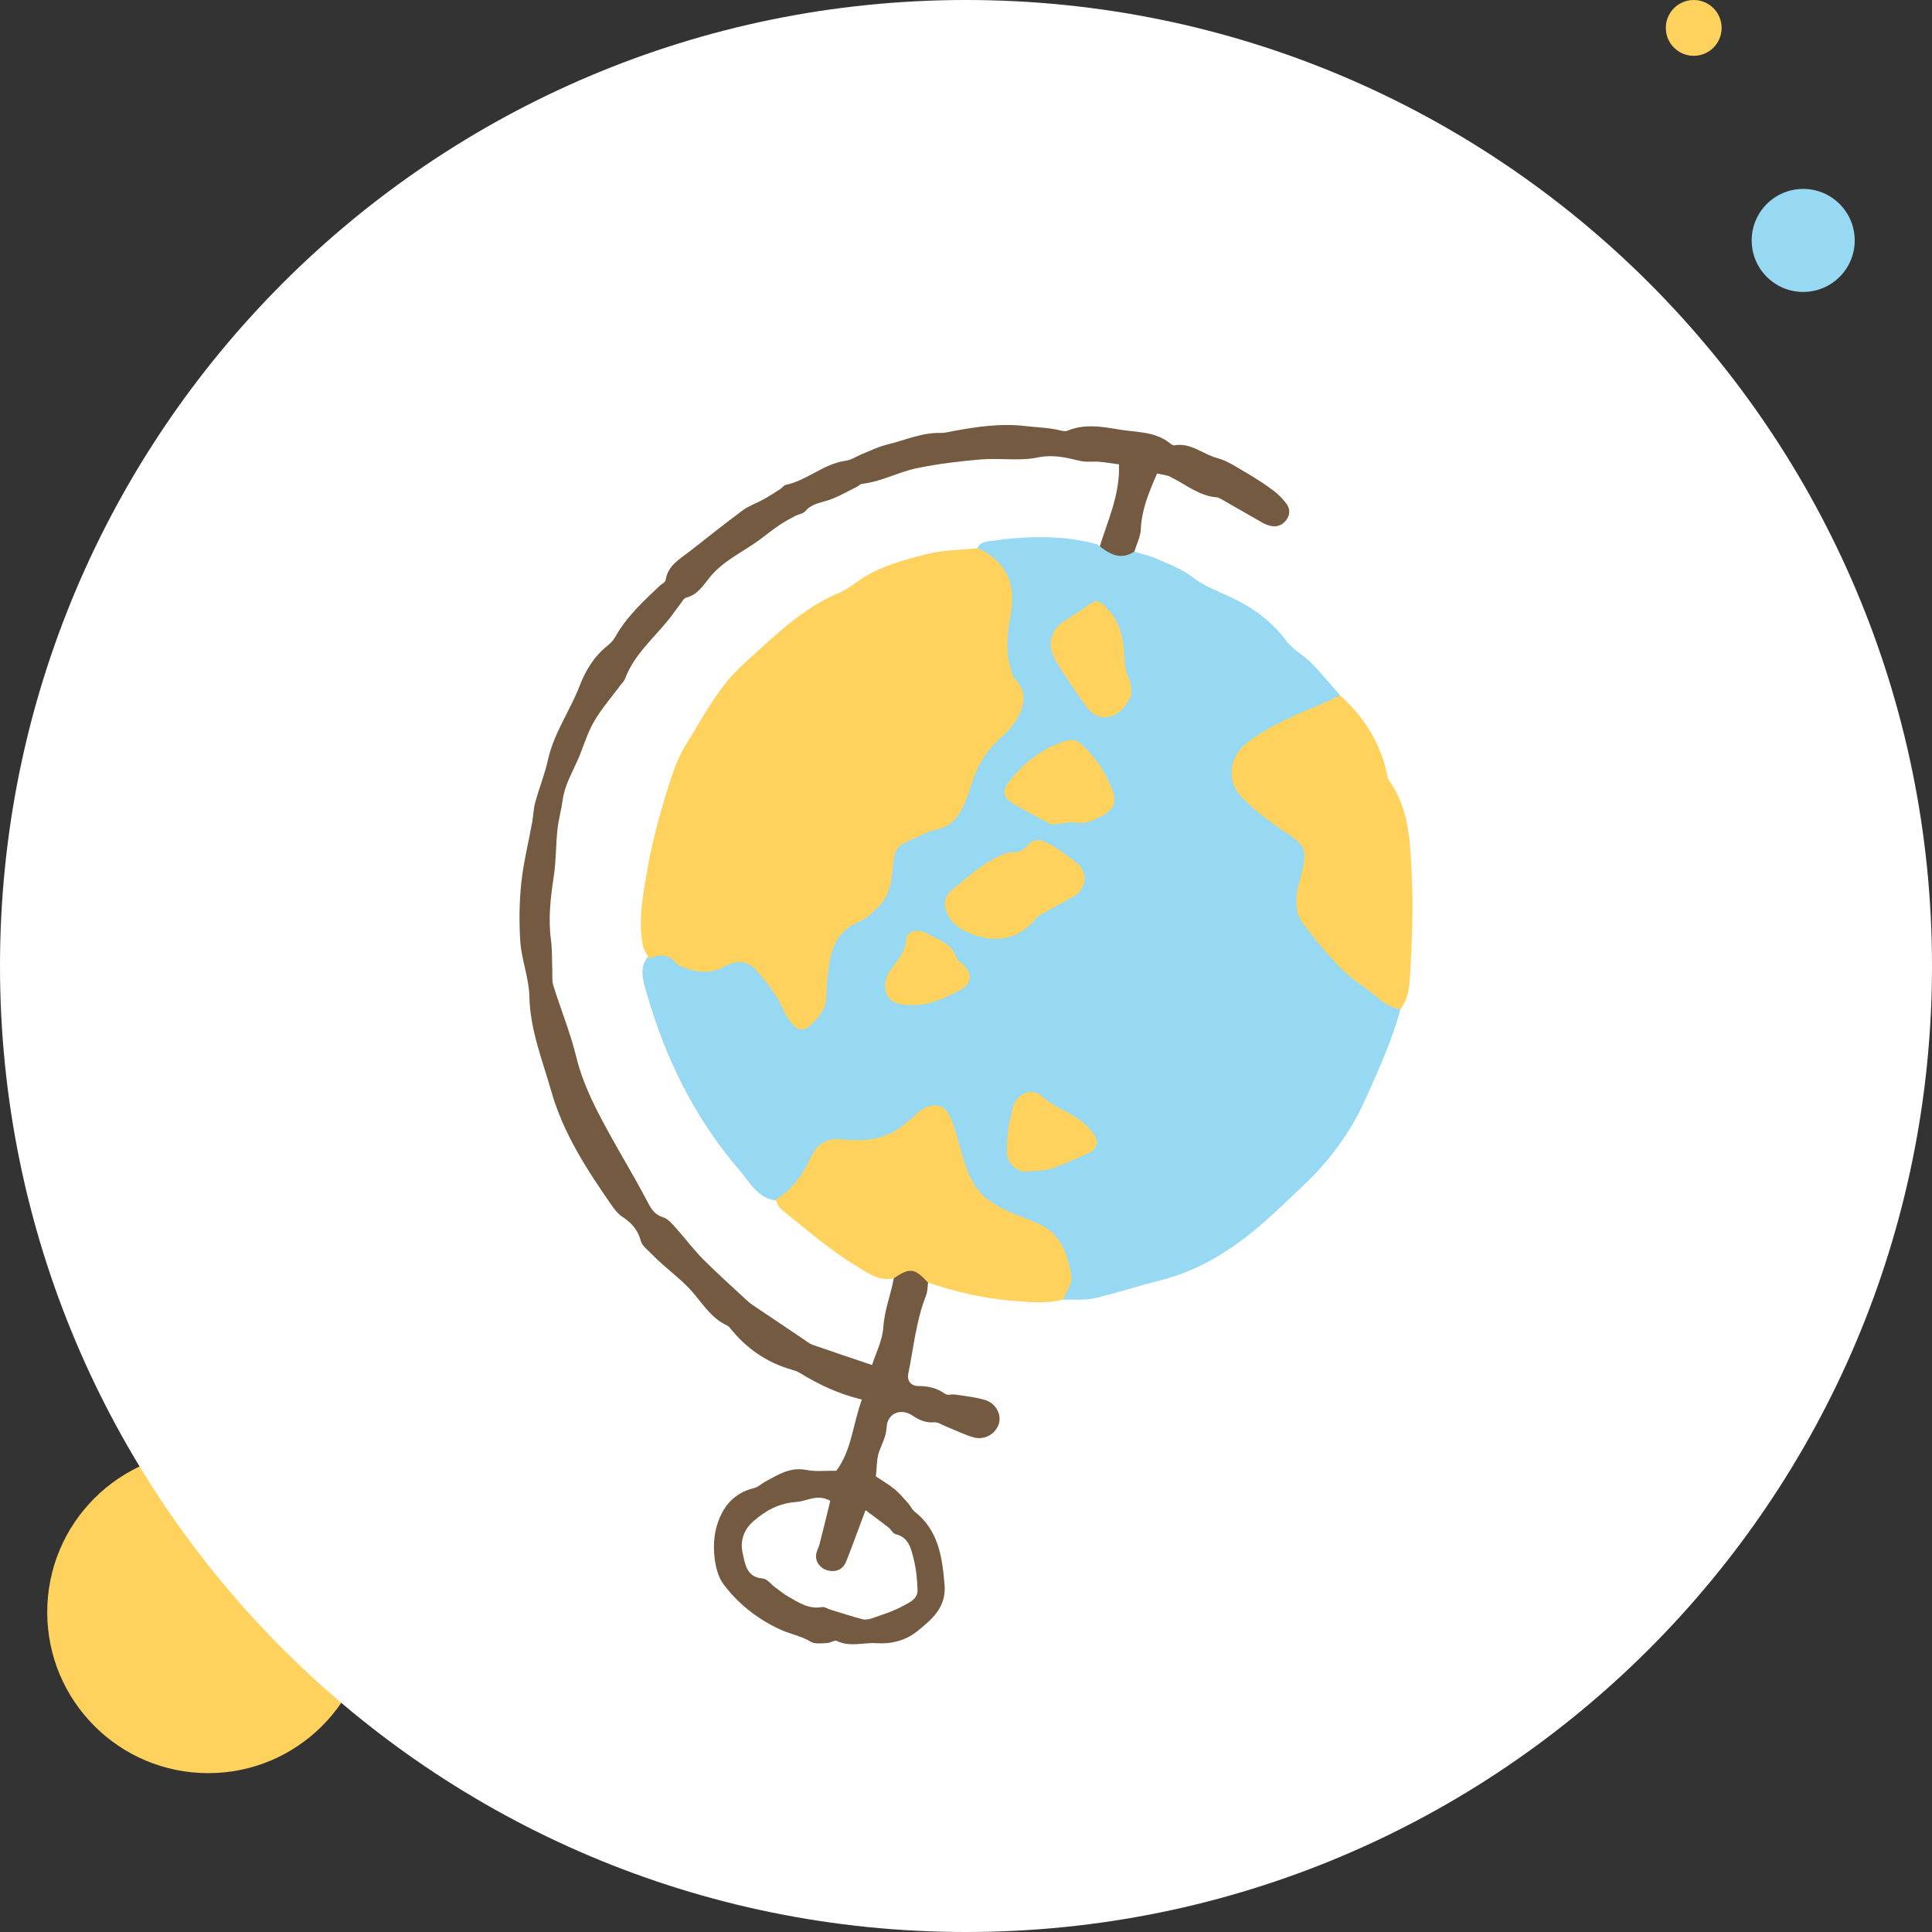
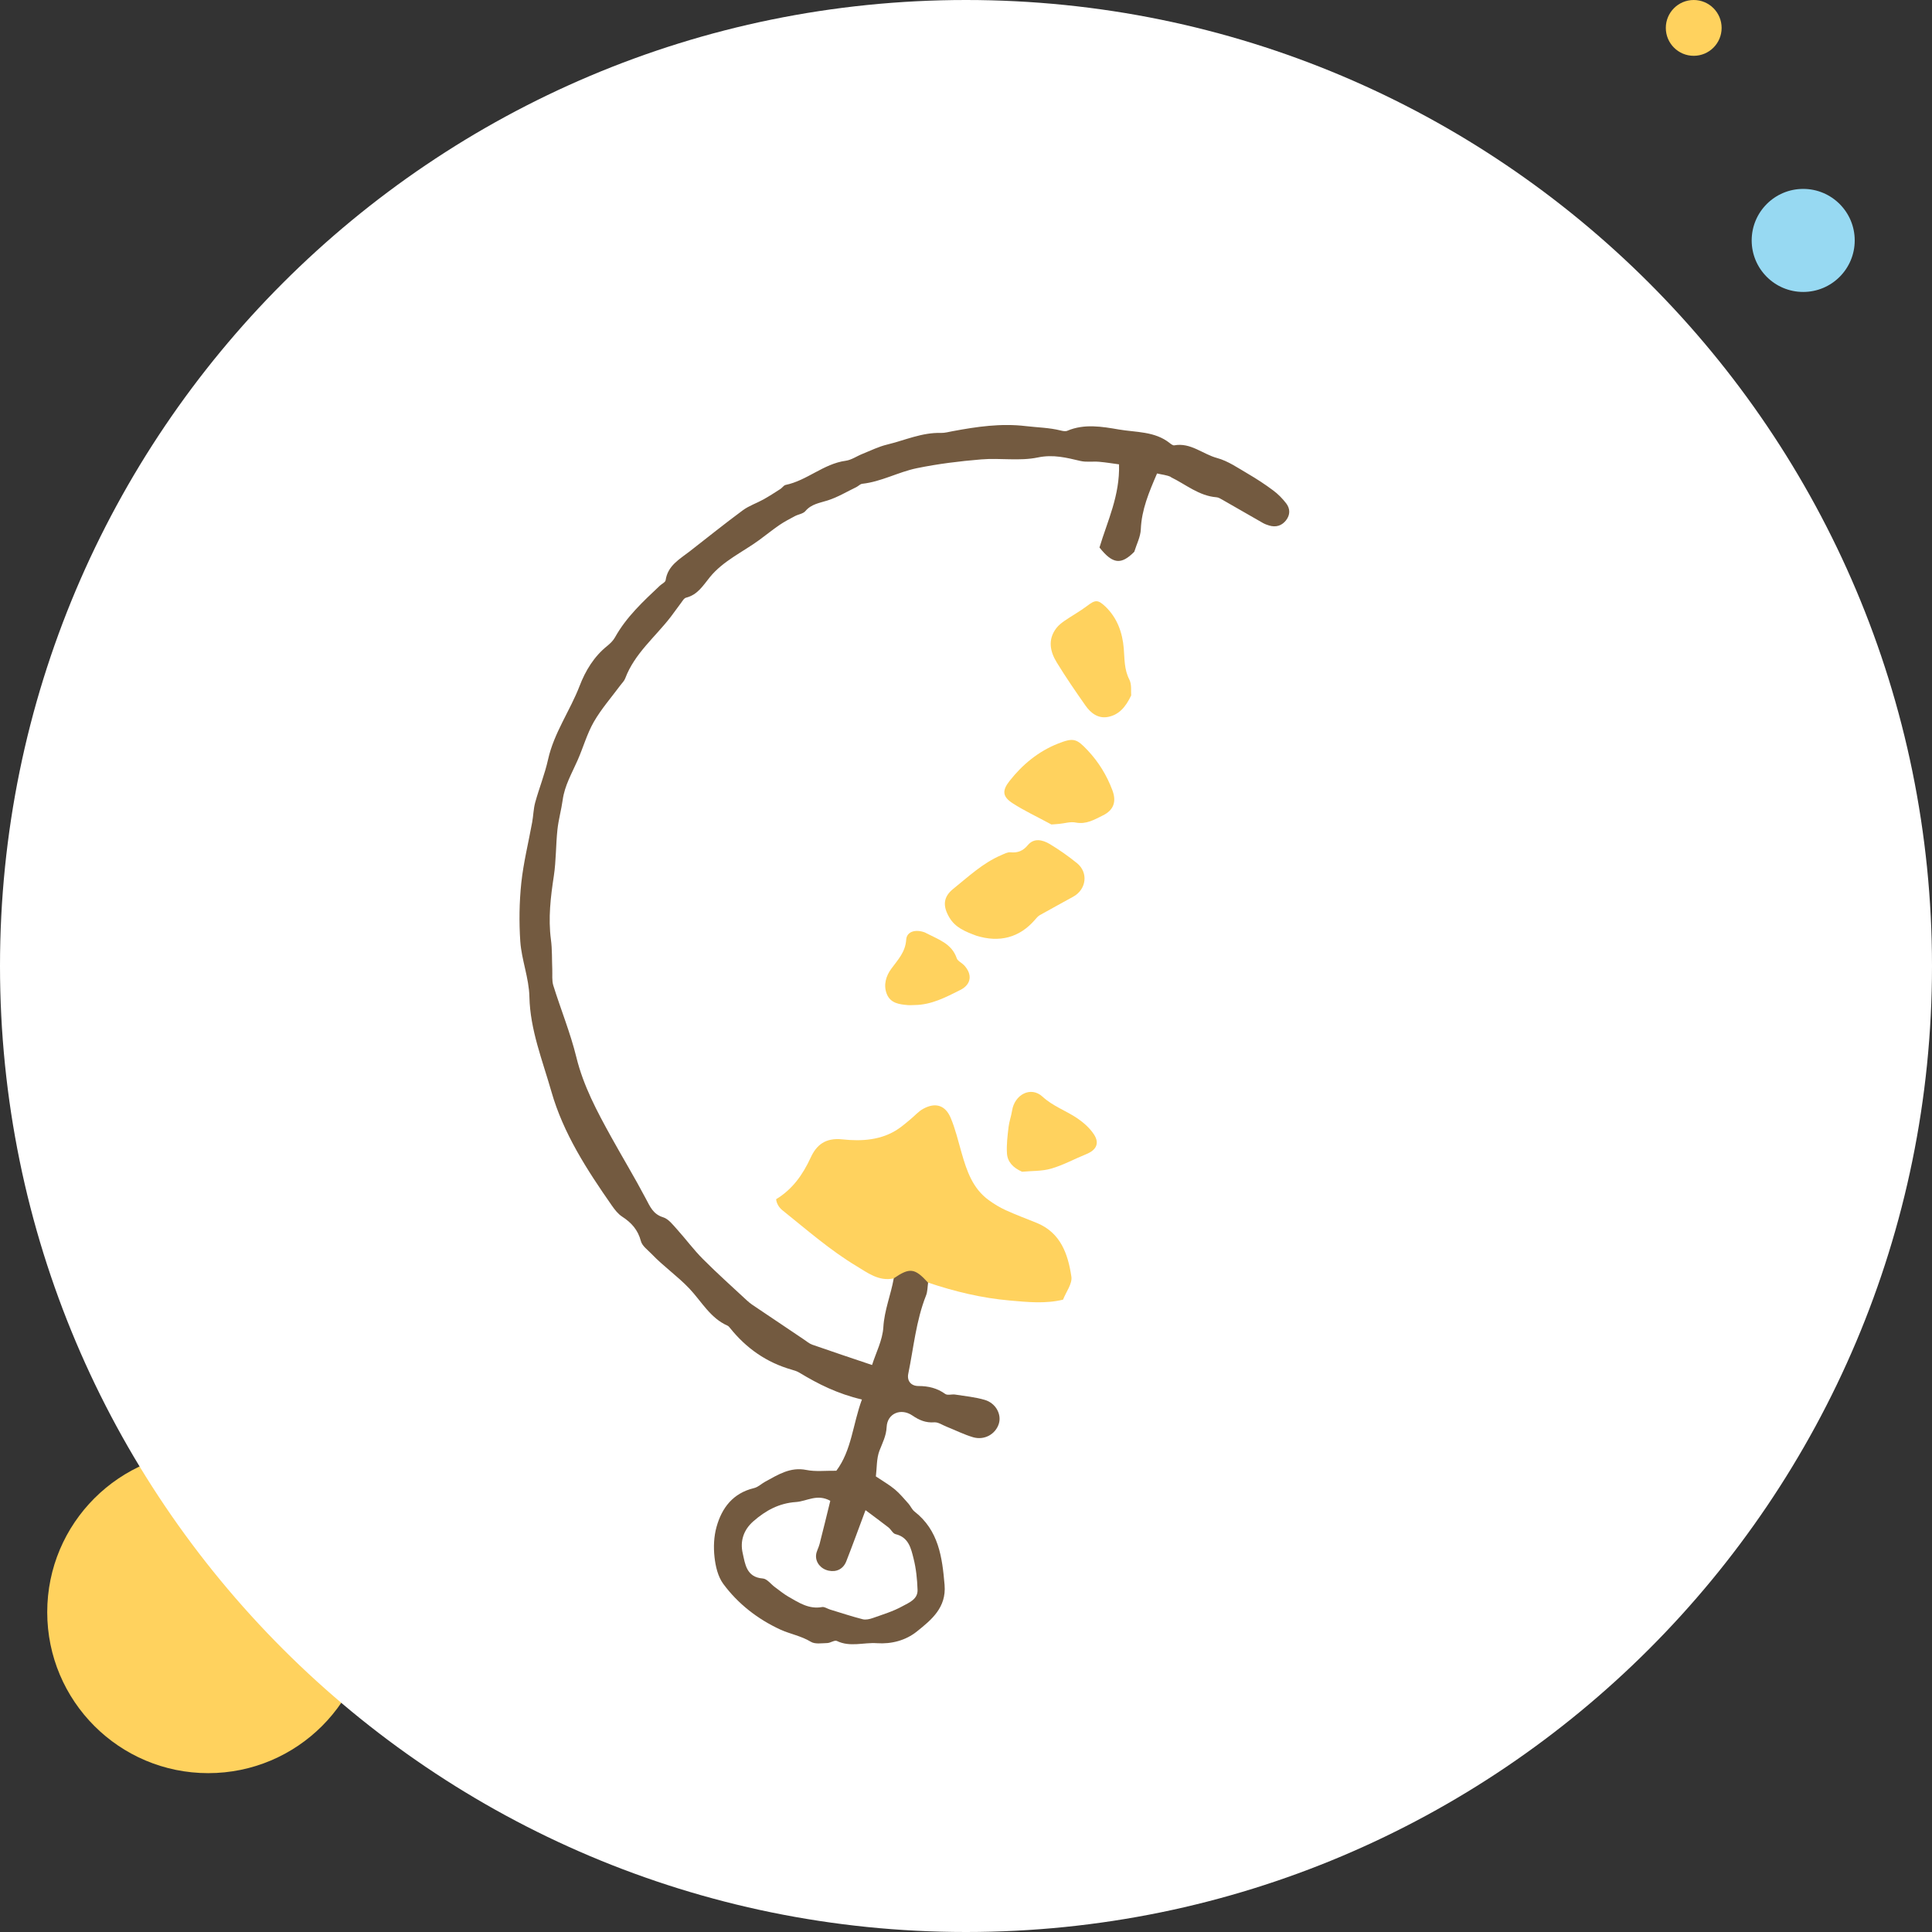
<svg xmlns="http://www.w3.org/2000/svg" width="450" height="450" viewBox="0 0 450 450" fill="none">
  <rect x="0" y="0" width="450" height="450" fill="#333333" stroke="none" />
  <path d="M11 375.5C11 396.211 27.789 413 48.5 413C69.211 413 86 396.211 86 375.5C86 354.789 69.211 338 48.5 338C27.789 338 11 354.789 11 375.5Z" fill="#FFD25E" />
  <path d="M450 225C450 349.264 349.264 450 225 450C100.736 450 0 349.264 0 225C0 100.736 100.736 0 225 0C349.264 0 450 100.736 450 225Z" fill="white" />
  <g clip-path="url(#clip0_526_1163)">
    <path d="M272.731 111.147C276.214 112.835 279.261 115.508 283.362 115.826C283.831 115.859 284.3 116.177 284.735 116.411C287.883 118.215 291.03 120.036 294.178 121.824C294.63 122.075 295.132 122.259 295.634 122.409C297.174 122.86 298.514 122.476 299.518 121.223C300.539 119.936 300.539 118.482 299.568 117.229C298.698 116.11 297.677 115.057 296.538 114.222C294.663 112.818 292.688 111.532 290.662 110.345C288.335 108.992 286.024 107.371 283.496 106.686C280.131 105.784 277.335 103.027 273.501 103.729C273.2 103.779 272.765 103.444 272.463 103.211C268.981 100.42 264.578 100.721 260.594 100.036C256.726 99.368 252.557 98.649 248.59 100.337C248.154 100.52 247.535 100.387 247.049 100.27C244.387 99.602 241.642 99.568 238.963 99.251C233.12 98.549 227.512 99.384 221.853 100.437C220.966 100.604 220.062 100.855 219.174 100.838C214.771 100.704 210.787 102.542 206.651 103.545C204.676 104.013 202.801 104.948 200.892 105.717C199.57 106.235 198.331 107.137 196.975 107.321C191.818 108.023 187.984 111.916 182.979 112.952C182.527 113.052 182.192 113.637 181.756 113.904C180.467 114.74 179.161 115.575 177.822 116.327C176.232 117.213 174.44 117.797 173 118.867C168.815 121.958 164.764 125.216 160.662 128.407C158.301 130.245 155.539 131.716 155.037 135.141C154.97 135.626 154.132 135.993 153.68 136.428C149.796 140.087 145.896 143.696 143.25 148.441C142.832 149.21 142.129 149.878 141.442 150.446C138.362 152.903 136.369 156.211 135.013 159.737C132.77 165.568 129.02 170.714 127.647 176.93C126.894 180.322 125.571 183.58 124.65 186.939C124.248 188.426 124.232 190.013 123.947 191.55C123.093 196.245 121.921 200.924 121.419 205.652C120.95 210.164 120.883 214.759 121.185 219.27C121.486 223.614 123.21 227.758 123.311 232.219C123.478 239.855 126.358 246.99 128.417 254.208C131.196 263.983 136.721 272.488 142.497 280.775C143.167 281.728 143.937 282.747 144.891 283.365C147.067 284.769 148.591 286.456 149.277 289.08C149.579 290.216 150.851 291.118 151.755 292.054C154.501 294.944 157.782 297.2 160.561 300.124C163.391 303.115 165.433 307.008 169.468 308.779C169.686 308.88 169.87 309.114 170.037 309.314C173.821 314.043 178.542 317.351 184.402 319.022C185.038 319.206 185.674 319.406 186.226 319.74C190.579 322.38 195.083 324.636 200.758 325.973C198.632 331.721 198.364 337.836 194.798 342.565C192.203 342.531 189.943 342.815 187.817 342.381C184.067 341.629 181.237 343.484 178.274 345.088C177.37 345.572 176.566 346.391 175.612 346.608C170.74 347.778 168.129 351.186 166.89 355.664C166.27 357.887 166.17 360.359 166.421 362.649C166.655 364.804 167.208 367.21 168.463 368.914C171.912 373.593 176.533 377.152 181.756 379.558C184.017 380.594 186.595 381.028 188.855 382.398C189.826 383 191.383 382.733 192.672 382.699C193.442 382.682 194.396 381.947 194.932 382.215C197.996 383.702 201.16 382.515 204.257 382.733C207.656 382.967 210.954 382.081 213.532 380.026C216.948 377.286 220.447 374.462 220.011 369.165C219.459 362.665 218.622 356.433 212.997 352.055C212.411 351.587 212.093 350.785 211.59 350.217C210.569 349.081 209.581 347.878 208.426 346.909C207.137 345.84 205.647 344.987 204.006 343.885C204.257 341.896 204.14 339.741 204.843 337.886C205.547 336.065 206.417 334.461 206.518 332.372C206.668 329.214 209.832 327.878 212.511 329.699C214.102 330.785 215.625 331.437 217.617 331.286C218.538 331.219 219.526 331.938 220.48 332.305C222.539 333.124 224.548 334.143 226.658 334.762C229.32 335.53 231.898 334.026 232.651 331.604C233.321 329.448 231.965 326.842 229.404 326.073C227.16 325.405 224.8 325.187 222.472 324.82C221.719 324.703 220.715 325.054 220.179 324.686C218.27 323.316 216.245 322.831 213.917 322.831C212.21 322.831 211.205 321.645 211.557 319.958C212.812 313.859 213.365 307.61 215.692 301.745C216.06 300.809 216.027 299.74 216.178 298.721C214.972 294.376 211.691 293.908 207.522 297.451C207.74 297.551 207.957 297.651 208.175 297.752C207.505 301.578 205.982 305.154 205.747 309.147C205.563 312.155 204.023 315.079 203.119 317.936C198.498 316.382 193.844 314.828 189.207 313.207C188.487 312.957 187.867 312.405 187.214 311.971C183.196 309.281 179.195 306.59 175.194 303.884C174.775 303.6 174.373 303.265 173.988 302.915C170.556 299.723 167.057 296.599 163.759 293.29C161.583 291.118 159.741 288.612 157.682 286.323C156.727 285.27 155.706 283.917 154.467 283.532C152.107 282.814 151.42 281.043 150.416 279.171C147.854 274.309 145.008 269.614 142.346 264.802C139.065 258.87 135.884 252.938 134.243 246.238C132.854 240.574 130.61 235.11 128.869 229.513C128.518 228.36 128.685 227.04 128.635 225.803C128.534 223.481 128.635 221.125 128.317 218.819C127.664 213.823 128.25 208.944 129.003 203.998C129.539 200.439 129.455 196.813 129.84 193.221C130.091 190.899 130.744 188.626 131.062 186.32C131.514 182.979 133.189 180.138 134.511 177.13C135.834 174.156 136.704 170.948 138.311 168.141C140.053 165.117 142.413 162.427 144.506 159.603C144.891 159.085 145.41 158.6 145.628 157.999C147.804 152.218 152.609 148.375 156.242 143.663C157.029 142.643 157.749 141.574 158.536 140.555C158.921 140.054 159.306 139.318 159.825 139.201C162.503 138.533 163.776 136.361 165.349 134.423C168.463 130.613 172.967 128.608 176.834 125.784C178.408 124.631 179.932 123.395 181.539 122.292C182.694 121.507 183.95 120.855 185.172 120.203C185.975 119.786 187.064 119.669 187.599 119.034C189.006 117.38 190.897 117.162 192.773 116.561C195.1 115.826 197.243 114.522 199.469 113.453C199.938 113.219 200.357 112.735 200.825 112.684C205.279 112.2 209.23 109.944 213.516 109.059C218.454 108.039 223.51 107.421 228.55 107.003C232.936 106.636 237.49 107.438 241.726 106.552C245.342 105.8 248.389 106.602 251.67 107.371C253.043 107.689 254.55 107.438 255.973 107.555C257.563 107.689 259.137 107.956 260.644 108.156C260.861 115.425 257.948 121.34 256.09 127.522C259.154 131.382 261.113 131.632 264.193 128.524C264.729 126.77 265.65 125.032 265.717 123.278C265.901 118.733 267.592 114.706 269.5 110.278C270.588 110.546 271.76 110.629 272.731 111.097V111.147Z" fill="#735A40" />
-     <path d="M326.17 235.144C324.245 242.345 321.114 249.095 318.101 255.879C314.635 263.682 309.646 270.433 303.452 276.247C298.63 280.775 293.892 285.521 288.552 289.38C283.094 293.324 277.083 296.515 270.387 298.186C265.197 299.473 260.107 301.194 254.901 302.38C252.557 302.915 250.029 302.63 247.584 302.714C247.065 300.375 248.991 298.437 248.355 295.863C246.848 289.781 243.282 285.704 237.372 284.184C229.235 282.079 225.251 276.515 223.125 268.962C222.455 266.573 222.137 264.067 221.049 261.794C219.458 258.452 217.131 257.517 214.586 260.023C208.928 265.57 202.114 266.79 194.68 266.489C191.516 266.356 190.595 268.862 189.34 270.984C187.214 274.576 185.389 278.486 180.768 279.622C176.465 279.121 174.624 275.345 172.297 272.638C161.9 260.591 155.002 246.622 150.633 231.367C149.762 228.36 148.657 225.302 151.202 222.495C153.563 221.208 155.705 221.71 157.815 223.197C160.929 225.386 164.16 225.787 167.86 224.299C173.134 222.177 175.628 223.063 179.06 227.691C180.768 230.014 182.409 232.387 183.447 235.127C184.016 236.631 184.903 238.068 186.761 238.068C188.57 238.068 189.457 236.631 190.261 235.244C191.148 233.723 191.315 232.036 191.483 230.315C191.784 227.19 192.069 224.066 193.04 221.025C193.96 218.101 195.568 215.795 198.397 214.592C203.872 212.269 206.349 207.841 206.885 202.294C207.304 197.966 209.162 195.243 213.431 194.073C220.078 192.269 224.146 188.175 225.636 181.207C226.49 177.197 229.202 173.972 232.266 171.165C234.492 169.127 236.686 167.022 236.903 163.68C236.97 162.477 237.121 161.274 236.401 160.255C233.186 155.726 232.969 150.513 233.973 145.501C235.447 138.165 234.007 132.317 227.561 128.073C227.829 126.62 229.085 126.252 230.19 126.085C238.661 124.865 247.149 124.498 255.537 126.77C258.115 128.825 260.727 130.697 264.159 128.508C265.883 129.026 267.708 129.377 269.332 130.112C272.279 131.432 275.292 132.484 277.954 134.556C280.465 136.528 283.629 137.664 286.559 139.051C291.716 141.457 296.152 144.615 299.601 149.277C301.108 151.315 303.619 152.568 305.427 154.423C307.771 156.796 309.881 159.402 312.091 161.909C311.906 164.164 309.948 164.298 308.424 164.783C302.983 166.487 298.044 169.261 293.239 172.201C286.643 176.228 286.543 181.441 292.151 186.872C294.93 189.545 297.96 191.767 301.125 193.839C304.674 196.162 305.494 199.303 304.155 203.063C301.945 209.312 303.904 213.907 307.989 219.136C313.145 225.736 319.909 229.964 326.087 235.11L326.17 235.144Z" fill="#97D9F2" />
-     <path d="M326.171 235.144C324.095 234.676 322.354 233.757 320.713 232.27C318.218 229.997 315.121 228.343 312.761 225.97C309.496 222.695 306.516 219.12 303.703 215.427C301.594 212.653 301.611 209.262 302.481 206.037C305.076 196.513 304.306 197.331 297.007 192.202C294.16 190.197 291.348 188.008 289.004 185.451C285.672 181.809 286.309 176.278 290.243 173.187C295.533 169.027 301.761 166.52 307.905 163.931C309.329 163.329 310.718 162.627 312.124 161.976C317.766 166.955 321.5 173.07 323.107 180.439C323.191 180.823 323.174 181.274 323.392 181.575C328.314 188.342 328.464 196.195 328.833 204.099C329.184 211.367 328.883 218.602 328.515 225.837C328.347 229.011 328.263 232.387 326.154 235.127L326.171 235.144Z" fill="#FFD25E" />
    <path d="M216.144 298.737C213.063 295.345 211.892 295.195 208.141 297.768C204.709 298.52 202.014 296.415 199.486 294.894C193.342 291.202 187.917 286.44 182.326 281.962C181.505 281.31 180.902 280.441 180.769 279.322C184.569 277.016 186.963 273.657 188.821 269.631C190.144 266.757 192.186 264.935 196.255 265.386C200.641 265.854 205.379 265.62 209.364 262.847C210.301 262.195 211.172 261.443 212.059 260.708C213.063 259.889 213.934 258.853 215.056 258.252C217.868 256.715 220.179 257.4 221.434 260.374C222.539 262.997 223.192 265.804 223.979 268.544C225.185 272.738 226.557 276.832 230.308 279.539C231.546 280.441 232.869 281.243 234.259 281.878C236.636 282.964 239.08 283.866 241.508 284.852C247.083 287.158 248.757 292.121 249.544 297.35C249.795 299.005 248.305 300.909 247.602 302.714C243.483 303.717 239.331 303.282 235.196 302.914C228.684 302.346 222.355 300.826 216.161 298.737H216.144Z" fill="#FFD25E" />
-     <path d="M151.219 223.297C150.717 222.311 149.946 221.359 149.746 220.323C148.59 214.291 149.762 208.326 150.8 202.428C151.738 197.047 153.111 191.717 154.684 186.487C156.04 182.009 157.33 177.314 159.774 173.421C163.825 166.955 167.324 159.937 173.1 154.741C180.031 148.508 186.628 141.724 195.518 138.048C197.309 137.313 198.866 136.01 200.49 134.924C205.161 131.833 210.552 130.429 215.842 129.059C219.659 128.073 223.761 128.107 227.729 127.689C234.091 130.58 236.669 135.626 235.48 142.693C234.744 147.088 234.007 151.499 235.447 155.893C235.698 156.629 235.798 157.564 236.317 158.049C238.795 160.422 238.812 163.329 237.606 166.019C236.635 168.174 234.995 170.23 233.187 171.784C229.989 174.541 227.896 177.849 226.574 181.759C225.954 183.613 225.402 185.518 224.598 187.289C223.342 190.08 221.752 192.402 218.303 193.171C215.675 193.756 213.23 195.209 210.736 196.312C208.459 197.331 208.174 199.42 207.99 201.559C207.706 205.118 207.237 208.66 204.525 211.3C203.152 212.637 201.645 214.057 199.921 214.775C195.133 216.797 193.609 220.757 193.006 225.352C192.722 227.541 192.471 229.763 192.454 231.985C192.437 235.06 190.629 237.082 188.603 238.953C187.348 240.106 185.891 240.089 184.786 238.786C183.798 237.616 182.878 236.313 182.292 234.926C180.919 231.635 178.659 229.028 176.432 226.321C174.071 223.447 171.342 223.698 168.697 225.152C165.6 226.839 162.67 226.572 159.606 225.469C158.87 225.202 157.999 224.951 157.547 224.4C155.706 222.194 153.579 222.194 151.219 223.263V223.297Z" fill="#FFD25E" />
    <path d="M227.378 217.934C224.933 217.015 222.506 216.096 221.099 213.656C219.559 211.033 219.676 208.928 222.02 207.039C225.553 204.199 228.901 201.024 233.154 199.203C233.857 198.902 234.644 198.451 235.347 198.518C237.071 198.685 238.277 198.2 239.415 196.83C240.838 195.126 242.83 195.611 244.454 196.563C246.698 197.9 248.841 199.42 250.866 201.058C253.545 203.247 253.043 207.156 249.996 208.844C247.401 210.298 244.772 211.684 242.194 213.155C241.759 213.405 241.407 213.823 241.072 214.224C237.49 218.385 232.802 219.638 227.378 217.934Z" fill="#FFD25E" />
    <path d="M244.856 192.018C241.357 190.13 238.494 188.793 235.882 187.106C233.472 185.552 233.371 184.148 235.146 181.893C238.176 178.05 241.876 174.992 246.463 173.187C250.063 171.767 250.783 172.051 253.344 174.775C255.889 177.481 257.781 180.573 259.086 184.031C260.091 186.688 259.421 188.693 256.877 189.93C254.918 190.899 253.009 192.068 250.548 191.584C249.326 191.333 247.97 191.784 246.664 191.901C245.793 191.985 244.923 192.035 244.873 192.035L244.856 192.018Z" fill="#FFD25E" />
    <path d="M263.473 161.976C262.184 164.716 260.61 166.47 258.149 166.972C255.839 167.456 254.081 166.136 252.825 164.332C250.515 161.04 248.238 157.732 246.145 154.306C244.572 151.75 244.002 148.959 246.045 146.303C246.564 145.618 247.301 145.05 248.004 144.565C249.711 143.395 251.536 142.393 253.177 141.156C255.085 139.703 255.688 139.586 257.48 141.29C260.242 143.947 261.447 147.372 261.749 151.048C261.95 153.504 261.832 155.91 263.038 158.266C263.64 159.436 263.389 161.023 263.473 161.976Z" fill="#FFD25E" />
    <path d="M238.025 272.906C235.949 271.97 234.677 270.633 234.543 268.662C234.409 266.623 234.677 264.551 234.911 262.513C235.062 261.226 235.53 259.99 235.731 258.703C236.301 254.944 240.101 252.939 242.796 255.412C245.257 257.684 248.304 258.687 250.95 260.491C252.423 261.494 253.863 262.78 254.817 264.251C256.156 266.306 255.336 267.876 253.042 268.812C250.313 269.915 247.685 271.369 244.872 272.187C242.696 272.822 240.319 272.705 238.025 272.922V272.906Z" fill="#FFD25E" />
    <path d="M215.524 217.248C218.571 218.819 221.685 219.771 222.84 223.197C223.058 223.832 223.978 224.233 224.514 224.784C226.523 226.889 226.289 229.279 223.677 230.582C220.329 232.269 216.947 234.057 213.029 234.091C212.51 234.091 211.975 234.158 211.456 234.107C209.463 233.94 207.421 233.69 206.55 231.518C205.713 229.396 206.383 227.29 207.605 225.636C209.145 223.531 210.886 221.76 211.071 218.869C211.204 216.897 213.347 216.363 215.541 217.232L215.524 217.248Z" fill="#FFD25E" />
    <path d="M201.629 351.771C203.705 353.325 205.329 354.512 206.936 355.765C207.539 356.233 207.957 357.185 208.593 357.335C211.64 358.054 212.193 360.644 212.779 362.983C213.382 365.356 213.633 367.845 213.716 370.301C213.8 372.524 211.674 373.309 210.184 374.128C208.024 375.331 205.597 376.049 203.253 376.885C202.533 377.135 201.646 377.336 200.926 377.152C198.381 376.5 195.87 375.665 193.342 374.896C192.722 374.713 192.053 374.211 191.483 374.312C188.403 374.88 186.042 373.276 183.615 371.889C182.51 371.254 181.522 370.418 180.484 369.666C179.546 368.981 178.659 367.728 177.671 367.661C173.821 367.377 173.553 364.219 172.984 361.746C172.364 359.023 173.134 356.383 175.461 354.344C178.341 351.821 181.455 350.117 185.406 349.85C187.917 349.683 190.311 347.861 193.392 349.566C192.588 352.841 191.768 356.233 190.897 359.624C190.68 360.51 190.144 361.345 190.077 362.214C189.926 363.952 191.232 365.473 193.024 365.84C194.832 366.224 196.422 365.456 197.125 363.635C198.548 360.009 199.871 356.366 201.579 351.788L201.629 351.771Z" fill="white" />
  </g>
  <path d="M408 56C408 62.627 413.373 68 420 68C426.627 68 432 62.627 432 56C432 49.373 426.627 44 420 44C413.373 44 408 49.373 408 56Z" fill="#97D9F2" />
  <path d="M388 6.5C388 10.09 390.91 13 394.5 13C398.09 13 401 10.09 401 6.5C401 2.91 398.09 0 394.5 0C390.91 0 388 2.91 388 6.5Z" fill="#FFD25E" />
  <defs>
    <clipPath id="clip0_526_1163">
      <rect width="208" height="284" fill="white" transform="translate(121 99)" />
    </clipPath>
  </defs>
</svg>